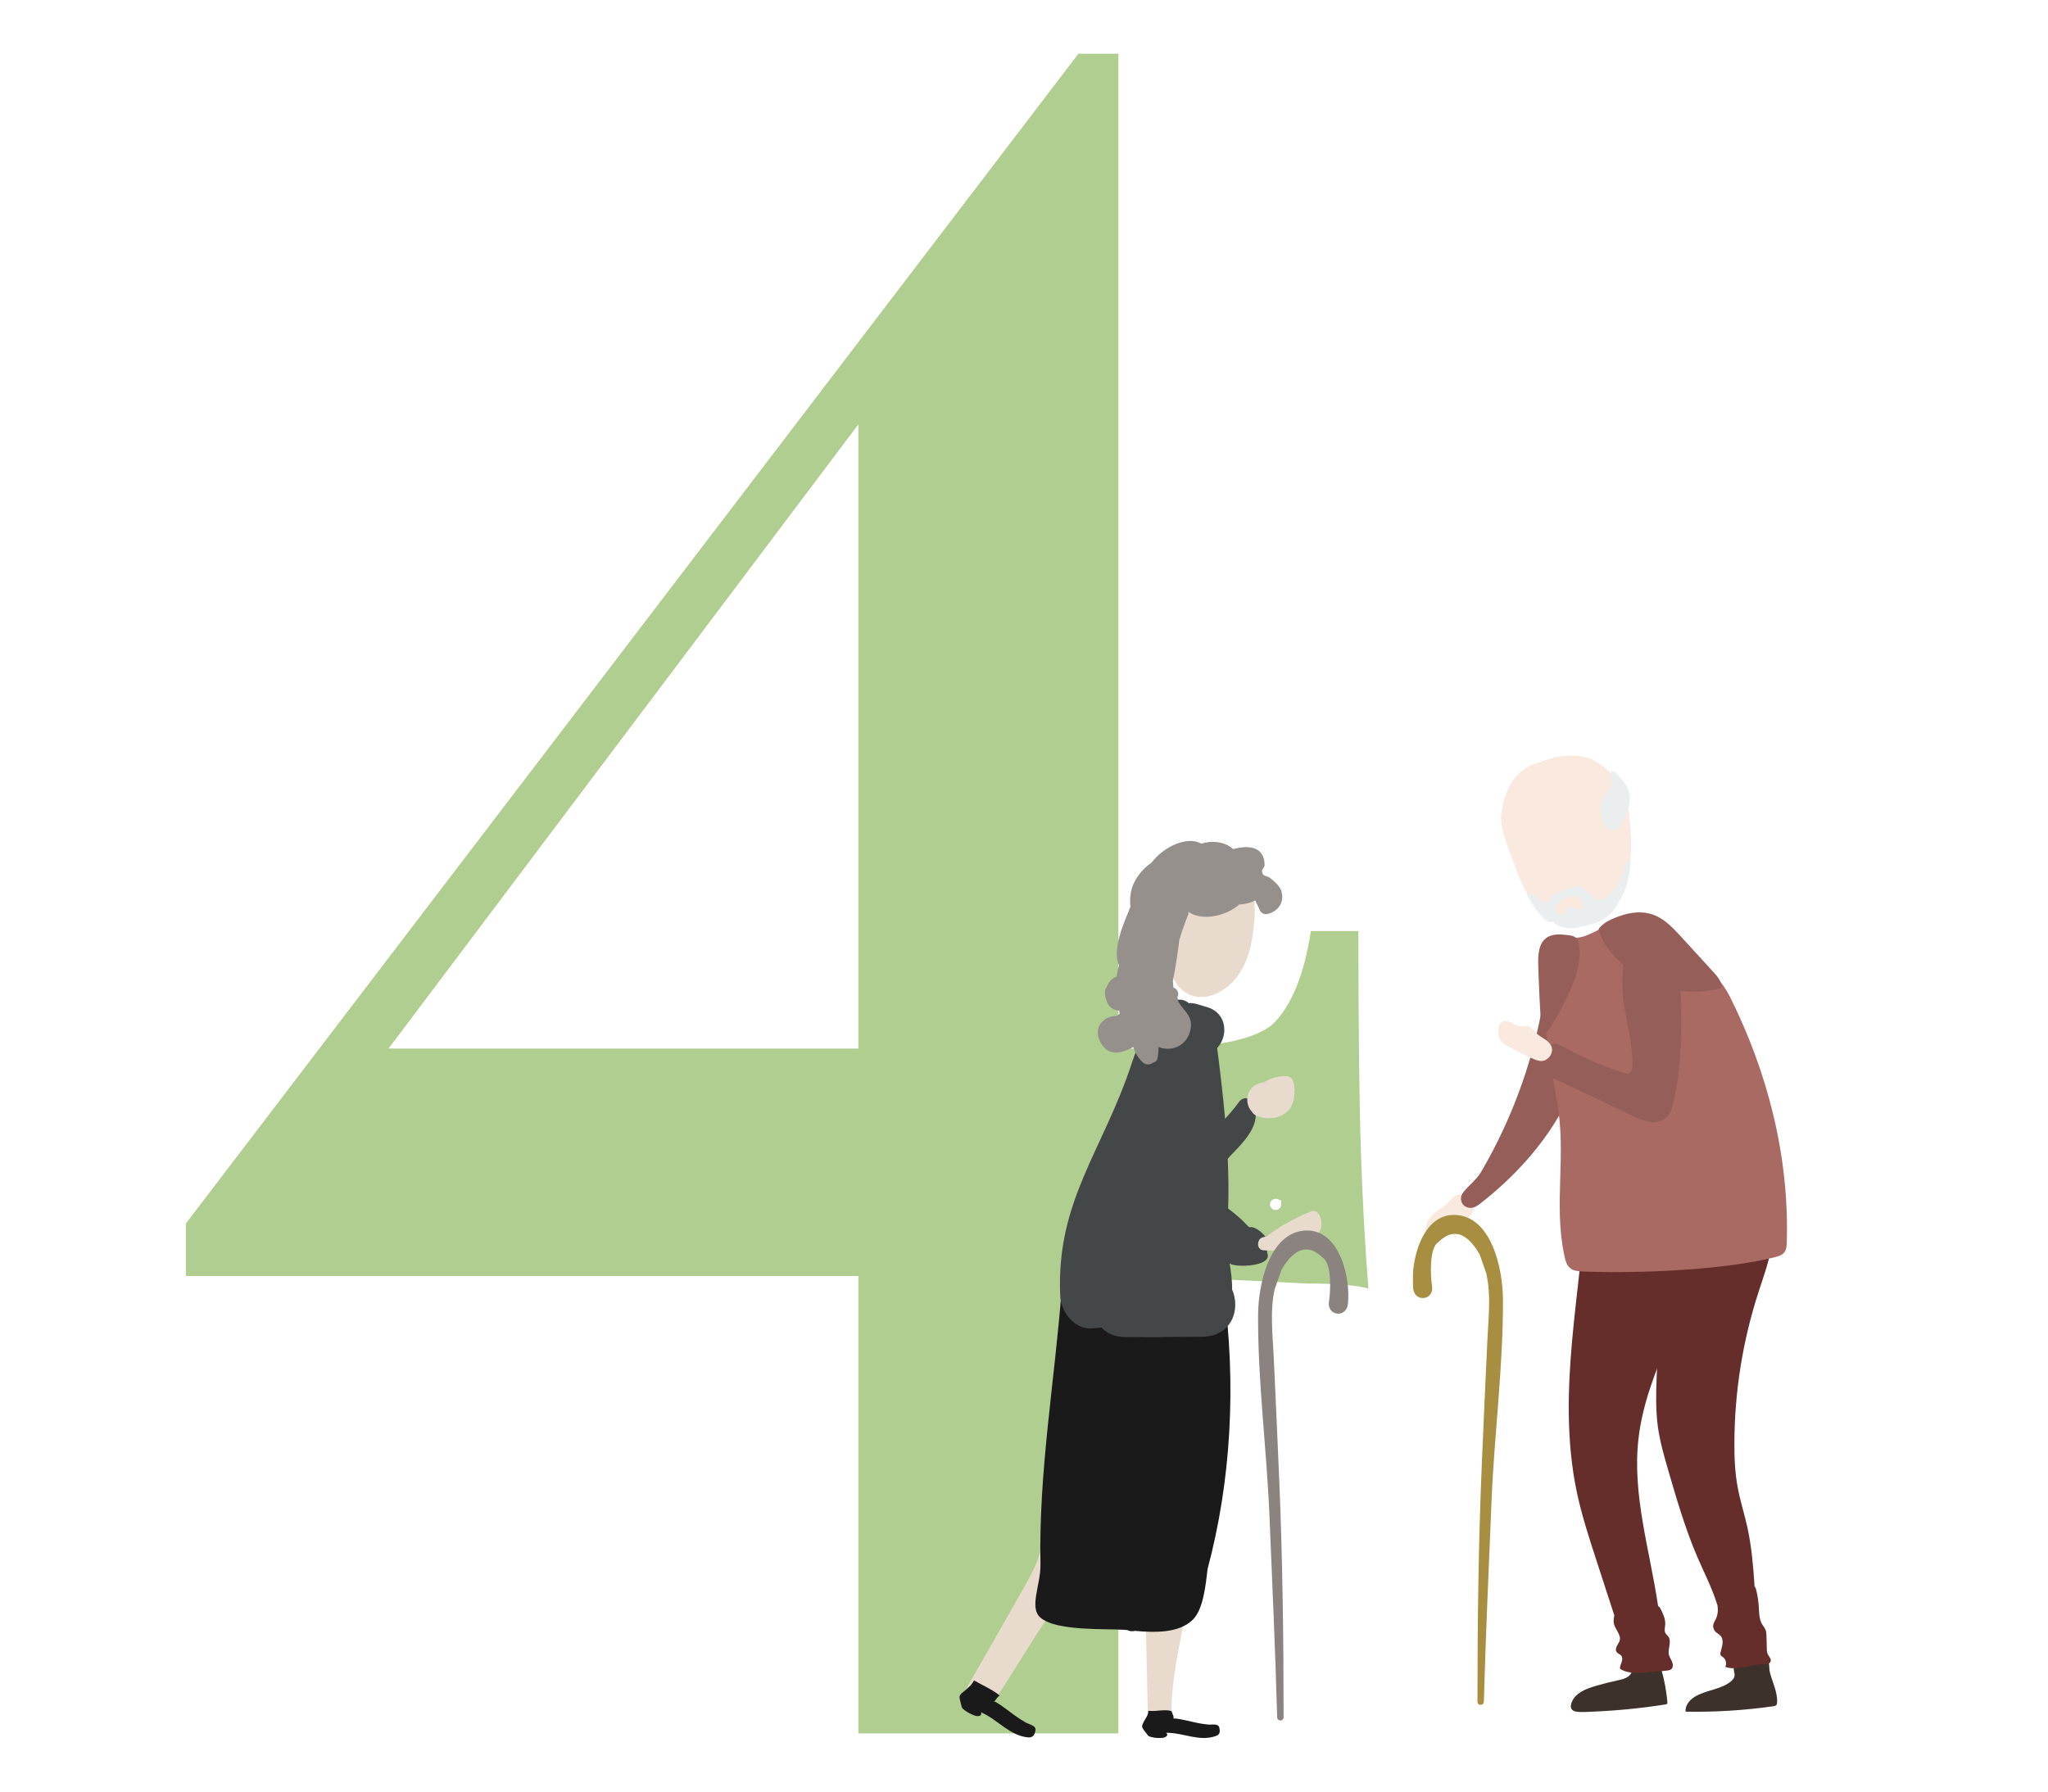
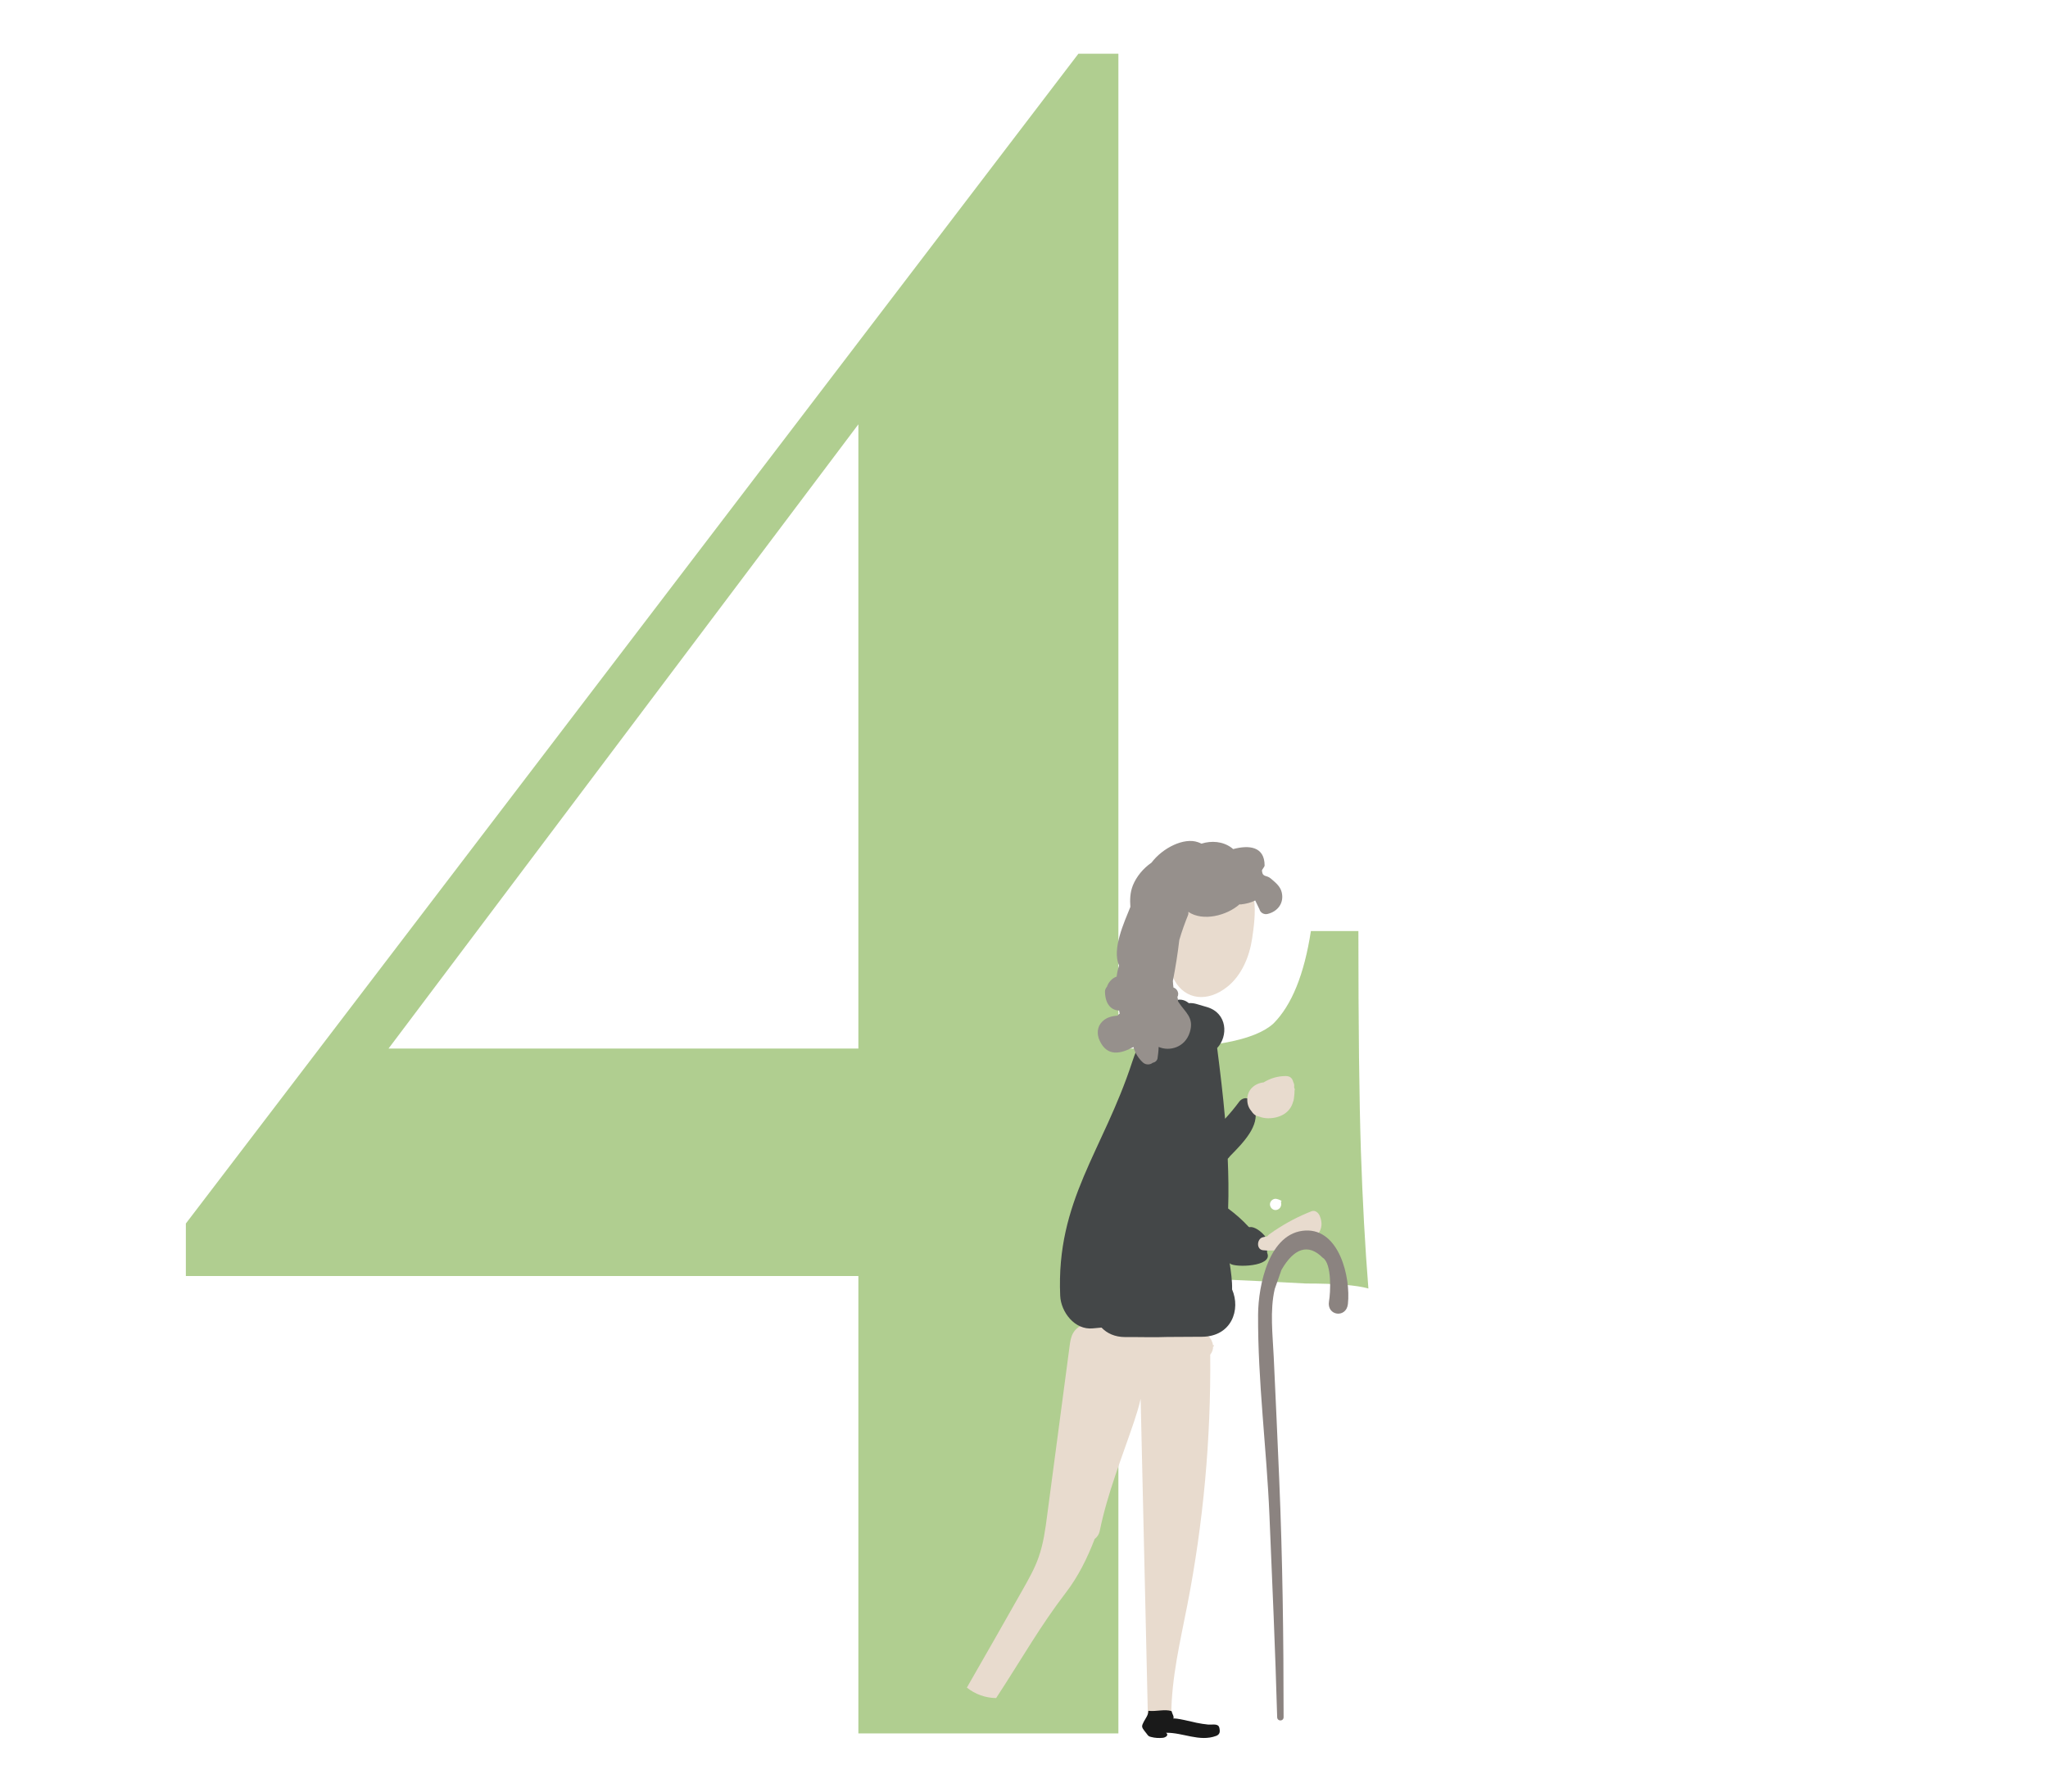
<svg xmlns="http://www.w3.org/2000/svg" width="4000" height="3500" viewBox="0 0 4000 3500" fill="none">
  <rect width="4000" height="3500" fill="white" />
  <path d="M2106.22 105L2125.75 231.96L655.978 2185.15L695.042 2048.42H2233.18C2366.65 2048.42 2451.29 2032.15 2487.09 1999.6C2522.9 1963.79 2547.32 1903.56 2560.34 1818.93H2653.12C2653.12 2004.48 2654.74 2147.71 2658 2248.63C2661.25 2346.29 2666.14 2435.81 2672.65 2517.19C2649.86 2510.68 2609.17 2507.42 2550.57 2507.42C2491.98 2504.17 2423.62 2500.91 2345.49 2497.66C2267.36 2494.4 2185.98 2492.78 2101.34 2492.78C2019.96 2492.78 1941.83 2492.78 1866.96 2492.78H363V2390.23L2106.22 105ZM2184.35 105V3386.36H1676.52V739.79L2106.22 105H2184.35Z" fill="#53940F" fill-opacity="0.46" />
  <mask id="mask0_143_600" style="mask-type:luminance" maskUnits="userSpaceOnUse" x="2759" y="1475" width="879" height="1920">
-     <path d="M3637.4 1475.86H2759.18V3394.93H3637.4V1475.86Z" fill="white" />
-   </mask>
+     </mask>
  <g mask="url(#mask0_143_600)">
    <path d="M2876.71 2357.11C2878.53 2361.29 2877.44 2366.38 2875.08 2370.2C2872.71 2374.2 2869.44 2377.47 2866.35 2380.92C2859.08 2389.47 2853.98 2399.65 2847.08 2408.2C2845.08 2410.56 2842.71 2412.92 2839.62 2412.92C2836.89 2412.92 2834.53 2410.92 2831.8 2411.11C2828.53 2411.29 2826.17 2414.2 2823.8 2416.38C2817.98 2421.83 2809.26 2424.01 2801.44 2421.65C2793.8 2419.47 2787.44 2412.92 2785.62 2405.11C2782.53 2393.11 2789.8 2380.56 2798.89 2372.2C2807.98 2363.83 2819.26 2357.83 2828.17 2349.11C2831.62 2345.83 2834.53 2342.02 2838.17 2339.11C2841.8 2336.02 2846.35 2333.83 2851.07 2333.83C2858.35 2333.83 2860.35 2339.29 2863.99 2344.2C2867.62 2348.93 2874.17 2351.47 2876.71 2357.11Z" fill="#F9E9DE" />
    <path d="M2893.3 2288.55C2957.49 2178.73 3000.21 2056.37 3018.39 1930.55C3020.39 1917.28 3022.03 1903.64 3027.67 1891.46C3033.3 1879.28 3043.85 1868.55 3057.12 1866.19C3073.12 1863.46 3088.94 1874.01 3097.3 1887.82C3105.48 1901.64 3107.67 1918.37 3108.39 1934.55C3112.76 2015.64 3090.76 2097.09 3051.48 2168.37C3012.21 2239.46 2956.03 2300.55 2892.03 2350.55C2885.67 2355.45 2878.58 2360.55 2870.58 2359.64C2852.76 2357.64 2849.85 2339.82 2857.67 2329.64C2868.94 2314.91 2883.49 2305.45 2893.3 2288.55Z" fill="#965E59" />
    <path d="M3117.12 3293.44C3130.75 3289.44 3144.75 3285.81 3158.57 3282.9C3166.21 3281.26 3174.03 3279.63 3180.21 3275.08C3186.39 3270.53 3190.39 3261.8 3187.11 3254.9C3201.48 3253.09 3216.02 3251.99 3230.57 3251.26C3234.02 3251.08 3238.02 3251.08 3240.75 3253.26C3243.11 3255.08 3244.02 3258.17 3244.75 3260.9C3250.57 3281.62 3254.57 3302.72 3256.57 3324.17C3256.75 3325.8 3256.75 3327.63 3255.66 3328.72C3254.93 3329.45 3253.66 3329.62 3252.57 3329.8C3201.66 3337.81 3150.39 3342.53 3098.75 3344.36C3082.57 3344.9 3060.39 3346.35 3070.57 3323.62C3078.57 3305.98 3100.03 3298.35 3117.12 3293.44Z" fill="#3D322B" />
    <path d="M3408.16 3245.86C3399.98 3246.77 3390.52 3248.6 3387.25 3254.96C3383.98 3261.5 3389.43 3268.96 3387.43 3275.68C3386.53 3278.95 3383.98 3281.86 3381.07 3284.41C3371.62 3292.41 3358.89 3296.95 3346.16 3300.77C3333.62 3304.6 3320.53 3308.23 3309.8 3314.95C3299.07 3321.68 3290.89 3332.59 3292.16 3343.87C3349.43 3344.95 3406.71 3341.32 3463.25 3333.32C3465.25 3332.96 3467.43 3332.59 3468.89 3331.5C3470.34 3330.23 3470.71 3328.22 3470.89 3326.23C3472.16 3304.95 3460.89 3285.32 3456.34 3264.96C3454.89 3258.41 3457.25 3244.95 3449.43 3241.68C3441.62 3238.23 3417.07 3244.77 3408.16 3245.86Z" fill="#3D322B" />
    <path d="M3334.73 2423.86C3339.45 2406.59 3343.09 2388.23 3335.09 2371.87C3326 2353.32 3303.82 2340.78 3282 2330.23C3254.54 2317.14 3224.91 2305.32 3192.73 2303.32C3157.09 2301.14 3108.54 2314.23 3098.73 2343.5C3085.09 2384.59 3090.18 2434.77 3085.64 2477.32C3075.27 2571.32 3063.09 2665.5 3064 2759.86C3064.55 2812.77 3069.09 2865.68 3080.36 2917.85C3089.64 2960.95 3103.45 3003.5 3117.27 3046.04C3129.09 3082.58 3141.09 3119.13 3152.91 3155.67C3152 3160.4 3151.45 3165.49 3151.64 3168.4C3152.18 3181.49 3166.91 3192.4 3163.45 3204.95C3162.36 3208.76 3159.82 3211.85 3158 3215.5C3156.18 3218.94 3155.09 3223.49 3157.09 3226.76C3159.27 3230.4 3164.18 3231.49 3166.72 3234.76C3169.45 3238.41 3168.54 3243.31 3167.09 3247.49C3165.64 3251.68 3163.64 3255.85 3164.18 3260.22C3180.55 3270.4 3201.27 3268.76 3220.54 3266.94C3232.18 3265.86 3243.63 3264.76 3255.27 3263.67C3258.36 3263.31 3261.82 3262.94 3264.18 3260.95C3268 3257.67 3267.82 3251.49 3266 3246.76C3264 3242.04 3260.91 3237.85 3259.64 3232.94C3256.73 3221.12 3265.63 3207.13 3258.54 3197.31C3256.91 3194.95 3254.36 3193.13 3252.91 3190.58C3250 3185.5 3252 3179.32 3252.36 3173.68C3253.09 3162.59 3248 3152.04 3242.91 3142.22C3242.18 3140.76 3241.45 3139.31 3240 3138.4C3239.63 3138.22 3239.09 3138.04 3238.54 3138.04C3222.54 3029.13 3187.82 2920.94 3200 2812.05C3214.73 2678.4 3299.27 2555.32 3334.73 2423.86Z" fill="#662E2A" />
    <path d="M3461.67 2419.82C3462.4 2412 3462.39 2403.82 3459.85 2396.36C3456.76 2387.45 3450.21 2380.36 3442.94 2374.36C3416.21 2352.91 3379.3 2347.27 3345.49 2352.91C3321.67 2356.91 3284.22 2365.27 3267.85 2385.27C3253.31 2403.09 3255.13 2435.09 3252.76 2456.36C3244.4 2533.82 3238.76 2611.81 3235.67 2689.64C3234.4 2722.17 3233.67 2755.09 3238.03 2787.27C3242.03 2816.54 3250.4 2845.08 3258.58 2873.44C3275.12 2930.17 3291.67 2986.9 3314.94 3041.26C3328.4 3072.54 3344.21 3102.9 3354.21 3135.45C3356.03 3145.08 3355.3 3155.08 3350.76 3163.81C3349.3 3166.72 3347.49 3169.45 3346.58 3172.54C3345.12 3177.62 3346.58 3183.26 3350.03 3187.08C3353.12 3190.54 3357.85 3192.35 3360.76 3195.99C3364.4 3200.35 3364.94 3206.54 3364.21 3211.99C3363.49 3217.62 3361.49 3222.9 3360.39 3228.35C3360.03 3229.99 3359.85 3231.63 3360.58 3233.27C3361.49 3235.26 3363.49 3236.17 3365.3 3237.44C3370.94 3241.63 3372.94 3250.17 3369.67 3256.35C3381.3 3260.53 3394.21 3259.27 3406.4 3256.9C3418.58 3254.54 3430.76 3251.08 3443.12 3251.26C3446.03 3251.26 3449.12 3251.62 3452.03 3250.9C3454.94 3250.17 3457.67 3248.17 3458.39 3245.26C3459.67 3240.36 3454.94 3236.36 3452.76 3231.8C3450.94 3228.17 3450.76 3223.81 3450.76 3219.81C3450.58 3212.35 3450.4 3204.9 3450.21 3197.44C3450.03 3192.9 3450.03 3188.36 3448.4 3184.17C3446.76 3179.99 3443.67 3176.36 3441.3 3172.54C3435.67 3162.53 3435.85 3150.36 3435.12 3138.9C3434.39 3127.8 3432.76 3116.54 3430.03 3105.8C3429.49 3103.99 3429.12 3101.99 3427.85 3100.35C3427.67 3099.99 3427.12 3099.81 3426.94 3099.44C3424.39 3060.35 3421.12 3021.44 3412.76 2983.27C3406.94 2957.45 3398.94 2932.18 3394.03 2906.36C3388.58 2877.45 3387.3 2847.81 3387.49 2818.36C3387.85 2718.9 3403.67 2619.45 3434.4 2524.73C3445.49 2490.18 3458.76 2455.82 3461.67 2419.82Z" fill="#662E2A" />
    <path d="M2957.82 1689.13C2970.91 1726.22 2986.91 1765.31 3021.09 1786.94C3046 1802.76 3078.73 1807.12 3107.82 1798.21C3136.91 1789.49 3161.45 1767.85 3172.73 1741.12C3178 1728.4 3180.55 1714.94 3182.18 1701.49C3188 1657.13 3186.54 1612.22 3178.18 1568.58C3175.27 1553.31 3164.54 1541.49 3158 1527.49C3148.54 1507.49 3118.18 1485.85 3102.18 1480.95C3064.91 1469.31 3032.91 1479.67 2998.55 1491.67C2954.91 1506.95 2938.37 1547.49 2932.55 1586.76C2927.82 1617.31 2947.64 1660.4 2957.82 1689.13Z" fill="#F9E9DE" />
    <path d="M3174.16 1685.63C3172.16 1689.27 3172.34 1693.45 3171.79 1697.27C3170.52 1707.81 3165.06 1717.63 3159.79 1727.09C3155.61 1734.54 3151.25 1742 3144.7 1747.81C3138.16 1753.63 3129.07 1757.27 3120.34 1755.45C3106.52 1752.36 3099.79 1736.72 3086.34 1732.91C3077.07 1730.36 3067.25 1733.81 3058.16 1737.27C3047.25 1741.45 3035.79 1746.18 3028.16 1754.9C3025.61 1757.81 3023.61 1761.27 3023.25 1765.09C3022.34 1764.72 3021.61 1764.18 3020.52 1763.81C3009.07 1759.45 2998.34 1752.9 2988.89 1745.09C2987.07 1743.63 2984.16 1742 2982.52 1743.63C2981.07 1745.09 2981.98 1747.63 2983.07 1749.45C2991.25 1763.27 2999.61 1777.27 3010.34 1789.45C3015.07 1794.72 3020.71 1799.99 3027.61 1801.63C3028.89 1802 3030.52 1802 3031.61 1801.27C3032.34 1800.72 3032.52 1799.81 3032.7 1799.09C3033.61 1800.36 3034.34 1801.81 3035.61 1802.9C3042.7 1809.27 3052.7 1812.54 3062.34 1813.09C3074.88 1814 3087.43 1811.09 3099.61 1808C3111.07 1805.09 3122.7 1801.81 3132.52 1795.63C3146.16 1787.09 3155.61 1773.81 3163.07 1760C3175.97 1735.81 3183.43 1709.27 3184.7 1682.54C3181.43 1679.82 3176.16 1682.18 3174.16 1685.63ZM3091.61 1769.27C3091.61 1772.9 3089.25 1774.72 3086.52 1775.27C3084.34 1776.9 3081.25 1777.45 3078.34 1775.45C3075.43 1773.45 3070.34 1771.63 3065.8 1771.63C3063.61 1772.54 3061.43 1773.27 3059.43 1774.36C3058.52 1775.63 3057.79 1777.09 3057.98 1779.27C3058.34 1784.72 3051.79 1790.54 3046.34 1786.36C3041.61 1782.72 3039.79 1778.9 3039.43 1775.09C3037.98 1772.36 3038.52 1769.09 3041.43 1767.27C3051.43 1751.09 3091.25 1742 3091.61 1769.27Z" fill="#EAEEEF" />
-     <path d="M3144.53 1539.87C3139.99 1549.14 3131.62 1556.42 3127.81 1566.05C3121.63 1581.14 3127.81 1598.41 3135.62 1612.78C3137.44 1616.23 3139.62 1619.69 3142.9 1621.51C3147.81 1624.23 3154.17 1622.78 3158.71 1619.32C3163.26 1615.87 3166.17 1610.96 3168.72 1605.87C3179.08 1586.6 3188.17 1563.87 3180.53 1543.32C3177.08 1533.69 3170.17 1525.69 3163.62 1517.87C3159.26 1512.6 3154.35 1507.32 3147.62 1505.51C3143.44 1515.32 3150.17 1528.42 3144.53 1539.87Z" fill="#EAEEEF" />
    <path d="M3094.02 1829.15C3117.29 1820.97 3138.02 1806.6 3160.38 1796.06C3168.93 1792.06 3178.02 1788.42 3187.47 1788.42C3199.47 1788.42 3210.56 1794.06 3220.56 1800.42C3275.84 1835.69 3349.29 1888.42 3378.74 1947.15C3453.11 2095.69 3494.74 2260.6 3489.83 2426.59C3489.65 2434.05 3489.11 2442.05 3484.2 2447.5C3480.02 2452.41 3473.29 2454.23 3467.11 2455.87C3367.83 2481.5 3193.11 2488.41 3090.75 2483.87C3082.2 2483.5 3072.93 2482.78 3066.39 2477.14C3059.66 2471.5 3057.29 2462.05 3055.47 2453.5C3033.84 2351.69 3059.84 2257.87 3041.48 2155.33C3028.75 2083.51 3016.75 2011.14 3013.11 1938.06C3012.02 1914.42 3002.57 1865.33 3018.93 1845.51C3034.75 1826.42 3072.2 1836.78 3094.02 1829.15Z" fill="#AA6A64" />
    <path d="M2842.92 2373.48C2777.1 2370.2 2754.37 2464.2 2760.01 2516.93C2763.1 2545.47 2802.01 2540.2 2796.92 2511.66C2794.01 2495.29 2790.92 2437.66 2809.28 2426.57C2837.64 2398.02 2865.46 2408.02 2889.82 2450.38L2902.92 2487.66C2912.73 2530.02 2906.91 2577.11 2904.91 2620.38C2901.1 2700.01 2897.64 2779.83 2894.19 2859.47C2887.64 3014.56 2885.64 3169.1 2885.64 3324.19C2885.64 3332.73 2898.01 3332.73 2898.19 3324.19C2901.82 3192.74 2907.82 3061.29 2913.28 2929.84C2918.73 2799.65 2936.19 2667.65 2935.46 2537.66C2935.09 2480.2 2914 2376.93 2842.92 2373.48Z" fill="#A78E41" />
    <path d="M3024.75 2011.64C3041.3 1986.73 3055.48 1960.37 3067.48 1933.09C3079.48 1905.46 3089.11 1875.28 3084.02 1845.64C3083.11 1840.73 3081.84 1835.64 3078.2 1832.19C3074.2 1828.37 3068.39 1827.64 3062.93 1826.91C3048.39 1825.09 3032.21 1823.64 3020.39 1832.19C3004.93 1843.28 3003.84 1865.46 3004.39 1884.55C3005.66 1926.73 3007.66 1968.73 3010.21 2010.73C3010.75 2022.73 3019.84 2018.91 3024.75 2011.64Z" fill="#965E59" />
    <path d="M3219.82 1917.34C3263.45 1938.06 3314.54 1942.79 3361.27 1930.43C3364 1919.34 3355.63 1908.97 3348 1900.61C3326.54 1877.16 3305.09 1853.7 3283.63 1830.25C3268.18 1813.34 3251.82 1795.7 3230.36 1787.52C3208.54 1779.16 3184.73 1781.88 3163.09 1789.7C3152.73 1793.52 3139.64 1798.43 3131.27 1805.7C3119.82 1815.52 3120.73 1814.79 3126.73 1828.79C3143.27 1866.97 3183.09 1899.7 3219.82 1917.34Z" fill="#965E59" />
    <path d="M3172.5 2096.25C3175.23 2097.16 3178.32 2098.07 3181.05 2097.16C3186.5 2095.52 3187.96 2088.43 3188.14 2082.61C3189.59 2030.79 3170.69 1980.61 3168.69 1928.8C3167.78 1905.52 3170.32 1882.43 3172.87 1859.16C3174.87 1840.43 3178.14 1819.53 3192.69 1807.53C3213.59 1790.25 3247.59 1802.07 3262.87 1824.43C3278.14 1846.8 3279.96 1875.34 3281.23 1902.43C3284.87 1986.61 3287.23 2072.07 3268.32 2154.07C3265.96 2164.07 3263.05 2174.61 3255.78 2181.88C3247.23 2190.61 3233.96 2193.16 3221.96 2191.52C3209.96 2189.88 3198.68 2184.61 3187.59 2179.34C3133.41 2153.7 3079.41 2128.07 3025.23 2102.43C3017.78 2098.98 3009.96 2094.98 3006.14 2087.7C2999.05 2073.89 3010.69 2054.43 3021.41 2045.7C3036.51 2033.34 3044.51 2040.25 3060.69 2048.8C3096.51 2068.07 3133.96 2083.88 3172.5 2096.25Z" fill="#965E59" />
    <path d="M2946.33 2044.77C2940.15 2041.32 2933.79 2037.68 2930.15 2031.68C2927.42 2026.95 2926.69 2021.32 2926.51 2015.86C2926.33 2008.23 2927.79 1999.14 2934.7 1995.68C2939.97 1993.14 2946.33 1995.14 2951.6 1997.86C2956.88 2000.59 2961.78 2004.23 2967.6 2004.77C2973.24 2005.5 2979.06 2003.32 2984.51 2004.77C2991.6 2006.59 2995.78 2013.68 3001.06 2018.77C3006.15 2023.68 3012.69 2026.95 3018.33 2030.95C3024.15 2034.95 3029.6 2040.41 3031.06 2047.32C3032.33 2053.86 3029.78 2060.95 3025.06 2065.86C3013.06 2078.04 3001.97 2071.68 2988.51 2065.86C2973.97 2059.86 2960.15 2052.23 2946.33 2044.77Z" fill="#F9E9DE" />
  </g>
  <path d="M1997.49 3105.51C2008.88 3085.24 2020.46 3064.97 2028.19 3043.16C2037.84 3016.32 2041.7 2987.75 2045.37 2959.37C2059.85 2849.71 2074.52 2740.05 2089 2630.2C2090.16 2620.93 2091.51 2611.48 2096.34 2603.56C2110.04 2580.78 2142.86 2581.75 2169.31 2585.61C2172.79 2586.19 2176.46 2586.76 2179.54 2588.12C2233.21 2593.52 2286.88 2597.77 2340.75 2601.05C2355.61 2601.82 2367.77 2614.76 2369.13 2628.28C2370.67 2627.69 2371.83 2628.08 2370.86 2630.2C2370.29 2630.2 2369.9 2630.2 2369.32 2630.2C2369.51 2635.81 2367.78 2641.4 2363.72 2646.42C2365.27 2810.52 2350.4 2974.81 2318.93 3135.82C2305.03 3206.87 2288.04 3277.91 2287.66 3350.31H2241.9C2237.27 3144.32 2232.44 2938.52 2227.81 2732.53C2224.53 2747.98 2219.51 2763.41 2214.68 2778.08C2190.93 2848.35 2163.13 2916.9 2148.08 2990.06C2146.53 2997.79 2142.67 3003 2138.04 3006.48C2123.75 3043.73 2105.8 3080.03 2082.05 3110.92C2031.28 3177.13 1997.3 3238.15 1945.56 3317.3C1924.9 3317.1 1904.44 3309.77 1888.41 3296.83C1925.09 3233.31 1961.2 3169.42 1997.49 3105.51Z" fill="#E8DBCE" />
  <path d="M2277.6 3385.1C2283.97 3390.49 2275.29 3394.55 2271.23 3394.94C2263.7 3395.71 2255.98 3395.32 2248.64 3393.4C2246.71 3393 2244.78 3392.43 2243.04 3391.08C2241.89 3390.11 2240.92 3388.76 2239.95 3387.41C2237.44 3383.74 2231.85 3378.14 2230.88 3373.89C2230.11 3370.42 2232.23 3367.14 2233.78 3363.85C2237.25 3357.1 2243.04 3350.34 2242.85 3342.23C2259.07 3343.97 2274.7 3338.38 2288.22 3342.81C2289.38 3348.42 2293.62 3353.04 2291.7 3357.67C2293.05 3354.78 2332.43 3364.63 2337.06 3365.59C2344.59 3367.14 2352.12 3368.3 2359.84 3369.07C2365.83 3369.65 2377.22 3366.94 2380.5 3372.73C2381.66 3374.86 2382.05 3377.37 2382.24 3379.68C2382.43 3381.62 2382.43 3383.36 2381.85 3385.1C2380.89 3388.18 2377.99 3390.3 2375.09 3391.27C2342.66 3403.24 2310.42 3384.51 2277.6 3385.1Z" fill="#1A1A1A" />
-   <path d="M1915.67 3344.94C1919.53 3352.86 1909.3 3353.43 1905.05 3351.89C1897.33 3349.38 1889.8 3345.51 1883.24 3340.49C1881.5 3339.15 1879.76 3337.8 1878.8 3335.87C1878.02 3334.32 1877.64 3332.59 1877.45 3331.04C1876.67 3326.4 1873.39 3318.3 1874.36 3313.66C1875.13 3310 1878.6 3307.49 1881.69 3305.17C1888.06 3299.96 1899.07 3290.69 1902.35 3282.77C1917.6 3291.66 1940.96 3302.08 1952.35 3312.31C1946.17 3316.94 1945.59 3320.81 1941.54 3324.28C1944.05 3321.96 1978.61 3348.99 1982.86 3351.89C1989.61 3356.72 1996.56 3361.16 2003.7 3365.21C2009.3 3368.3 2021.85 3370.61 2022.43 3377.96C2022.63 3380.47 2022.05 3383.16 2021.08 3385.67C2020.5 3387.6 2019.54 3389.34 2018.18 3390.88C2015.87 3393.39 2012.2 3394.36 2008.73 3394.17C1972.04 3391.28 1948.49 3358.83 1915.67 3344.94Z" fill="#1A1A1A" />
  <path d="M2294.8 1916.7C2287.27 1903.57 2282.84 1886.58 2283.22 1866.7C2283.61 1830.21 2288.24 1792.76 2304.84 1760.9C2323.96 1724.22 2368.36 1690.05 2410.83 1703.95C2460.64 1720.17 2452.34 1788.32 2445.58 1833.49C2440.18 1869.4 2425.12 1904.92 2397.9 1927.12C2356.97 1960.14 2314.69 1951.45 2294.8 1916.7Z" fill="#E8DBCE" />
-   <path d="M2032.16 3055.91C2032.99 3095.27 2009.3 3140.64 2032.16 3160.16C2063.27 3187.1 2161.12 3181.43 2195.52 3183.91C2197.58 3183.91 2199.85 3184.27 2202.12 3184.63C2206.85 3187.1 2211.8 3187.1 2216.74 3186.04C2253.62 3189.24 2302.44 3191.35 2329.84 3164.05C2349 3144.91 2354.35 3103.07 2358.47 3065.47C2404.41 2893.85 2415.13 2705.21 2389.79 2519.05C2387.11 2499.19 2375.57 2486.42 2364.24 2485.72C2274.84 2478.98 2185.64 2477.21 2096.23 2480.4C2082.63 2480.75 2075.01 2498.14 2073.57 2519.41C2059.97 2697.77 2028.45 2875.77 2032.16 3055.91Z" fill="#1A1A1A" />
  <path d="M2440.21 2397.37C2439.63 2397.18 2439.05 2396.79 2438.67 2396.6C2426.7 2383.47 2413.18 2371.7 2398.7 2360.89C2399.86 2328.84 2399.28 2296.4 2397.93 2263.78C2399.67 2262.04 2401.21 2260.11 2402.76 2258.18C2428.44 2232.12 2460.87 2198.91 2450.64 2166.28C2450.25 2162.81 2448.9 2160.11 2446.58 2157.21C2445.04 2154.51 2443.3 2152 2441.18 2149.29C2435.19 2142.15 2425.15 2145.82 2420.52 2152C2411.83 2163.77 2402.56 2174.97 2392.72 2185.59C2388.67 2139.06 2383.07 2092.73 2377.27 2047.36C2399.09 2024.39 2397.54 1979.4 2357.58 1967.43L2336.54 1961.26C2331.71 1959.91 2326.89 1959.33 2321.87 1959.71C2284.8 1928.44 2231.9 2011.26 2211.24 2074.77C2154.49 2248.72 2062.59 2345.05 2070.7 2531.35C2072.05 2563.01 2099.08 2598.73 2134.41 2595.07C2140.01 2594.49 2145.61 2593.9 2151.4 2593.52C2162.02 2604.71 2177.46 2612.06 2197.73 2612.06C2204.1 2612.06 2210.67 2612.06 2217.04 2612.06C2235.96 2612.24 2257.58 2612.63 2279.39 2611.86C2302.18 2611.67 2324.96 2611.67 2347.93 2611.47C2405.46 2610.9 2423.61 2558.39 2406.43 2519C2406.81 2502.2 2404.3 2484.44 2401.6 2467.07C2402.95 2476.14 2476.89 2476.33 2476.31 2452.97C2476.31 2450.66 2474.96 2448.34 2474.77 2446.02C2474.38 2442.16 2476.89 2438.69 2478.05 2435.02C2482.1 2420.93 2454.3 2394.09 2440.21 2397.37Z" fill="#444748" />
  <path d="M2503.34 1743.12C2500.44 1731.15 2490.98 1724 2482.3 1716.47C2473.22 1708.56 2466.27 1714.74 2464.73 1701.03C2464.53 1698.71 2469.94 1693.69 2469.94 1690.8C2469.94 1653.92 2440.02 1650.26 2408.55 1658.75C2407.58 1657.98 2406.62 1657.01 2405.46 1656.24C2388.28 1643.5 2366.27 1641.95 2346.58 1648.13C2344.45 1647.17 2342.14 1646.01 2339.63 1645.24C2312.21 1635.58 2270.51 1656.63 2249.08 1685.2C2232.87 1696.4 2219.74 1712.23 2212.6 1729.79C2207 1744.08 2206.8 1757.79 2207.77 1771.69C2195.41 1802.38 2171.28 1854.7 2185.76 1886.17C2183.44 1893.12 2181.71 1900.46 2180.93 1907.99C2179.58 1908.37 2178.04 1908.95 2176.69 1909.72C2169.54 1913.78 2164.52 1920.34 2162.01 1927.68C2159.7 1930.19 2158.15 1933.86 2158.15 1936.95C2158.54 1963.2 2171.47 1973.63 2185.76 1974.2C2186.15 1976.14 2186.34 1978.07 2186.92 1980C2185.37 1981.16 2184.02 1982.51 2182.67 1984.05C2172.25 1985.02 2161.82 1986.95 2152.94 1995.63C2142.52 2005.87 2141.94 2020.35 2147.73 2032.89C2162.4 2064.75 2188.66 2058.96 2213.75 2045.44C2216.65 2057.22 2224.76 2069.19 2232.87 2076.14C2238.08 2080.58 2246.38 2080.39 2251.21 2076.33C2255.84 2075.37 2260.09 2072.28 2260.86 2067.26C2261.63 2061.47 2262.79 2053.55 2262.98 2045.25C2284.22 2054.52 2314.53 2046.41 2323.8 2016.68C2332.87 1987.72 2314.92 1977.87 2301.98 1957.99C2301.59 1957.41 2301.21 1956.64 2300.82 1955.87C2300.82 1953.16 2300.44 1950.46 2299.66 1947.76C2300.63 1946.02 2301.21 1943.9 2301.21 1941.77C2301.02 1936.17 2297.35 1930.96 2291.94 1929.22C2291.36 1924.98 2290.98 1920.73 2290.78 1916.29C2296 1889.65 2300.24 1863 2303.33 1836.36C2308.74 1817.83 2315.11 1800.84 2320.32 1787.9C2321.29 1785.39 2321.29 1783.27 2320.9 1781.34C2349.47 1800.84 2396.58 1788.48 2420.9 1766.67C2421.68 1766.67 2422.64 1766.86 2423.61 1766.86C2434.61 1765.51 2443.11 1763.39 2451.6 1759.14C2454.3 1764.93 2457.2 1770.53 2459.9 1776.32C2461.64 1783.27 2469.17 1787.33 2476.12 1785.39C2495.62 1780.57 2508.36 1763.97 2503.34 1743.12Z" fill="#96908C" />
  <path d="M2577.67 2375.37C2575.16 2369.39 2568.8 2363.4 2561.46 2366.3C2536.36 2376.14 2512.81 2388.5 2490.61 2403.36C2489.45 2403.75 2488.48 2404.52 2487.52 2405.49C2484.62 2407.61 2481.53 2409.35 2478.64 2411.67C2477.09 2412.82 2476.13 2413.98 2475.16 2415.33C2472.27 2415.72 2469.37 2416.3 2466.48 2417.07C2454.7 2419.97 2453.35 2440.62 2466.48 2442.36C2500.45 2446.8 2600.85 2430.97 2577.67 2375.37Z" fill="#E8DBCE" />
  <path d="M2527.84 2125.37C2527.84 2124.59 2527.84 2123.82 2527.65 2123.05C2528.03 2119.96 2527.65 2117.06 2526.1 2114.36C2525.72 2113.01 2525.33 2111.85 2524.95 2110.69C2521.28 2101.81 2513.75 2101.62 2505.06 2102.39C2491.55 2103.36 2479 2107.8 2467.99 2114.55C2451 2116.29 2434.98 2128.84 2436.14 2150.27C2436.53 2158.96 2439.81 2165.91 2444.83 2171.51C2445.41 2172.47 2445.99 2173.24 2446.76 2174.21C2450.23 2178.46 2454.67 2180.58 2459.5 2181.35C2464.91 2183.48 2470.7 2184.63 2476.87 2184.63C2499.65 2184.63 2520.12 2174.02 2525.72 2151.81C2525.91 2151.24 2526.3 2150.66 2526.49 2150.08C2526.68 2149.5 2526.68 2149.11 2526.68 2148.53C2526.68 2148.34 2526.88 2148.15 2526.88 2147.95C2527.65 2142.74 2528.42 2136.56 2528.42 2130.19C2528.61 2130 2528.61 2129.61 2528.81 2129.42C2529 2127.49 2528.61 2126.33 2527.84 2125.37Z" fill="#E8DBCE" />
  <path d="M2503.36 2346.27C2501.62 2345.11 2499.69 2344.14 2497.56 2343.37C2495.05 2342.4 2492.54 2341.82 2490.03 2342.02C2485.02 2342.6 2480.57 2347.23 2480.38 2352.25C2480.19 2357.46 2483.86 2362.48 2488.88 2363.64C2493.9 2364.8 2499.5 2361.9 2501.43 2357.08C2502.78 2353.99 2502.58 2350.51 2501.81 2347.23L2503.36 2346.27Z" fill="white" />
  <path d="M2549.74 2403.94C2615.56 2400.66 2638.29 2494.66 2632.65 2547.39C2629.56 2575.93 2590.65 2570.66 2595.74 2542.12C2598.65 2525.75 2601.74 2468.12 2583.38 2457.03C2555.02 2428.48 2527.2 2438.48 2502.84 2480.84L2489.74 2518.12C2479.93 2560.48 2485.75 2607.57 2487.75 2650.84C2491.56 2730.47 2495.02 2810.29 2498.47 2889.93C2505.02 3045.02 2507.02 3199.56 2507.02 3354.65C2507.02 3363.19 2494.65 3363.19 2494.47 3354.65C2490.84 3223.2 2484.84 3091.75 2479.38 2960.3C2473.93 2830.11 2456.47 2698.11 2457.2 2568.12C2457.57 2510.66 2478.66 2407.39 2549.74 2403.94Z" fill="#8B8380" />
</svg>